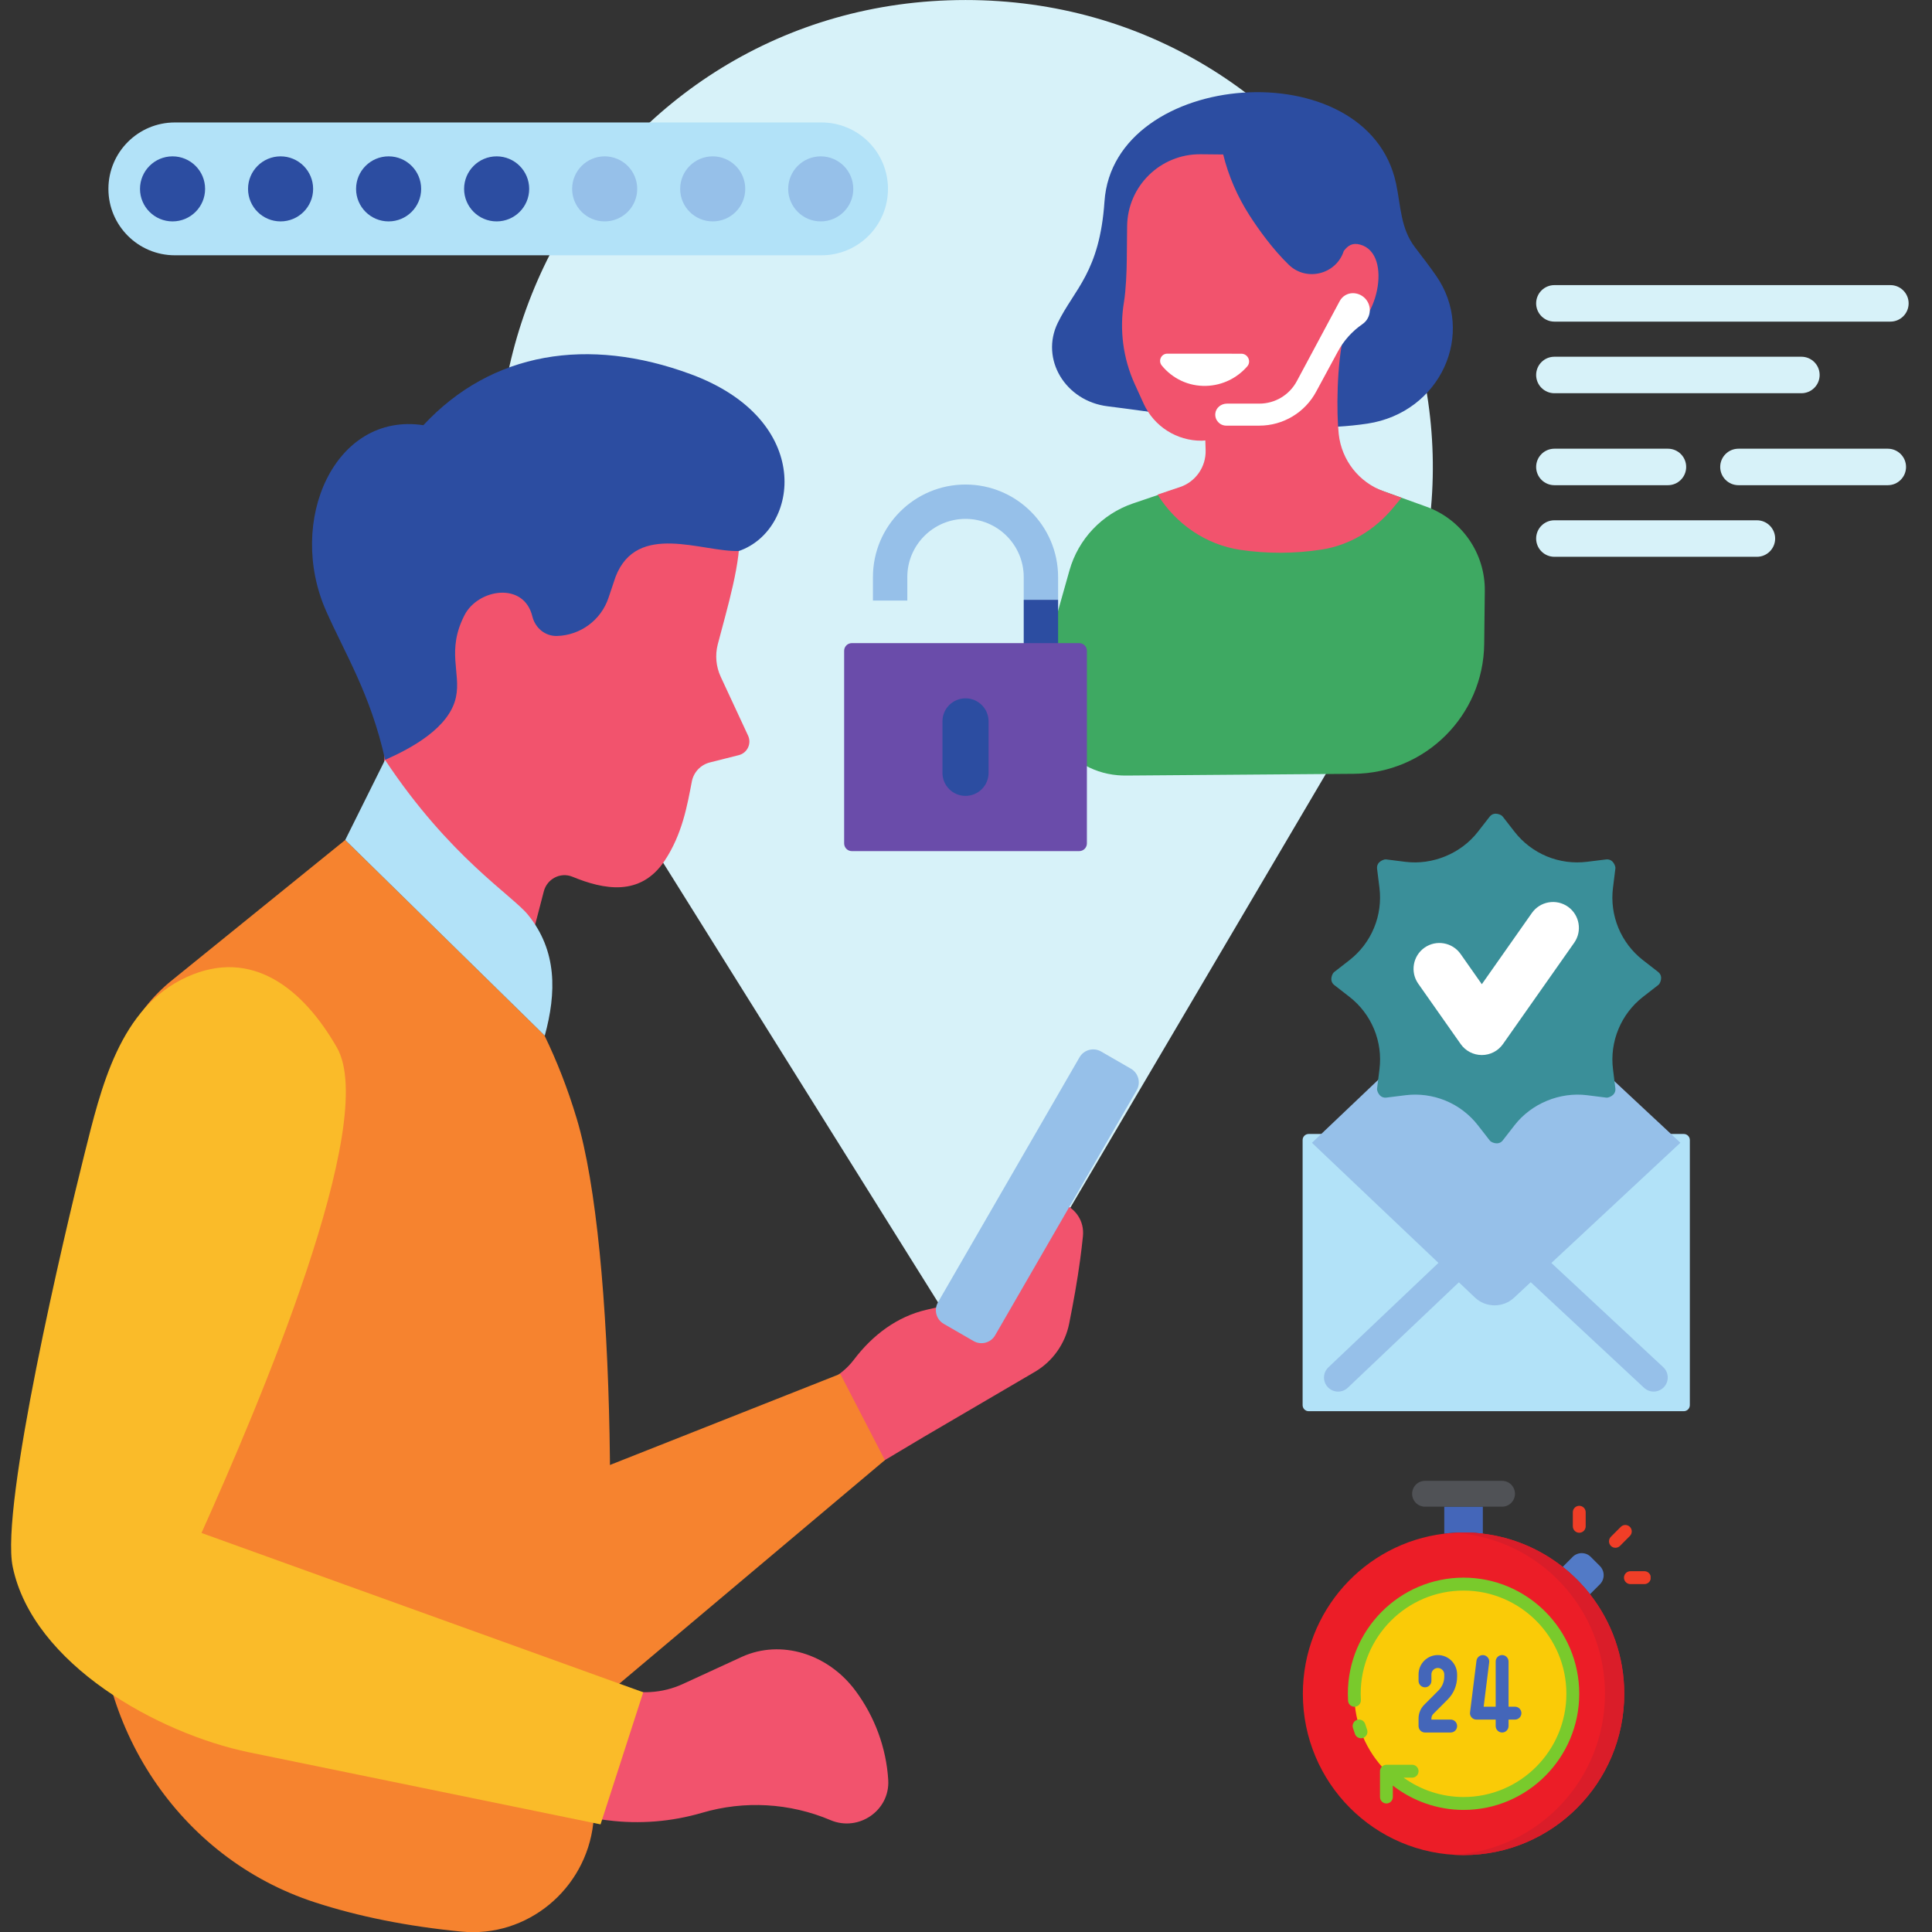
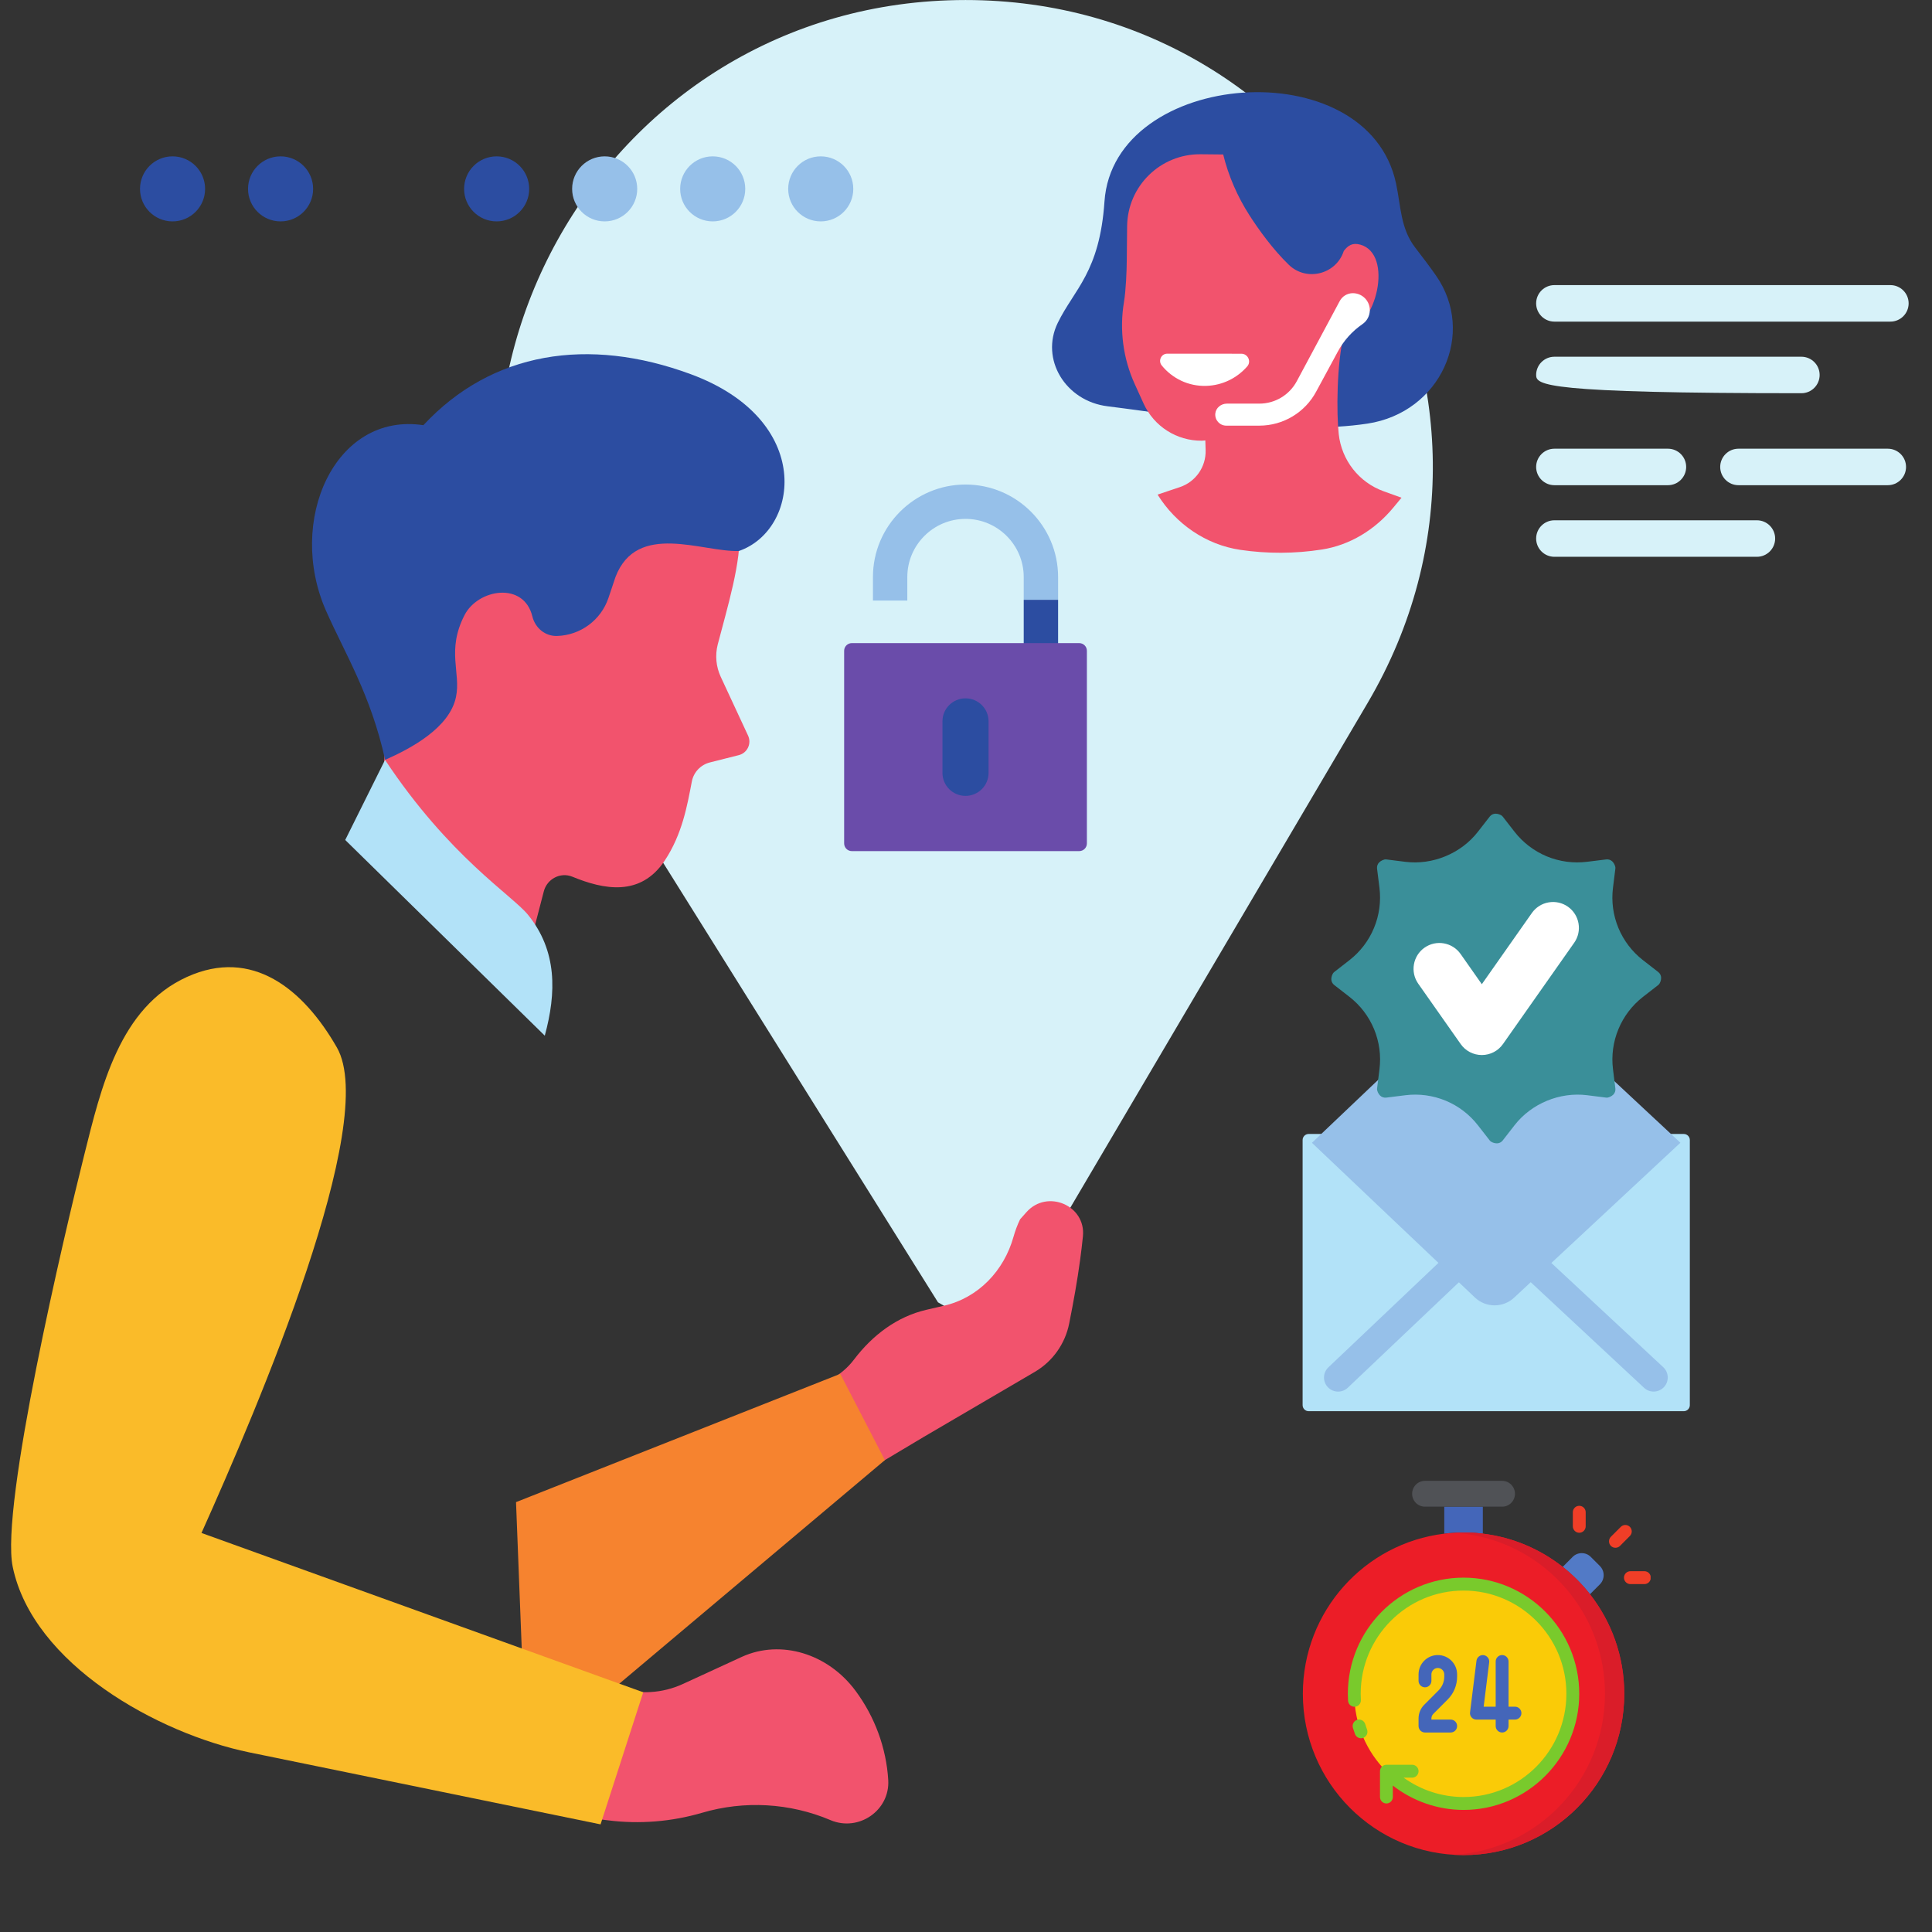
<svg xmlns="http://www.w3.org/2000/svg" width="500" zoomAndPan="magnify" viewBox="0 0 375 375" height="500" preserveAspectRatio="xMidYMid meet" version="1.0">
  <rect x="0" y="0" width="375" height="375" fill="#333333" stroke="none" />
  <defs>
    <clipPath id="2caf995d2b">
-       <path d="M 19 163 L 118.555 163 L 118.555 375 L 19 375 Z M 19 163 " clip-rule="nonzero" />
-     </clipPath>
+       </clipPath>
    <clipPath id="de0deb29c7">
      <path d="M 298 55.234 L 370.465 55.234 L 370.465 62.871 L 298 62.871 Z M 298 55.234 " clip-rule="nonzero" />
    </clipPath>
    <clipPath id="c886dde0fe">
      <path d="M 252.883 297 L 316 297 L 316 360.129 L 252.883 360.129 Z M 252.883 297 " clip-rule="nonzero" />
    </clipPath>
    <clipPath id="3cc58342af">
      <path d="M 282 297 L 316 297 L 316 360.129 L 282 360.129 Z M 282 297 " clip-rule="nonzero" />
    </clipPath>
    <clipPath id="549135aaeb">
      <path d="M 274 287.379 L 295 287.379 L 295 293 L 274 293 Z M 274 287.379 " clip-rule="nonzero" />
    </clipPath>
    <clipPath id="aa2ab3e076">
      <path d="M 315 304 L 320.383 304 L 320.383 308 L 315 308 Z M 315 304 " clip-rule="nonzero" />
    </clipPath>
  </defs>
  <path fill="#d7f2f9" d="M 187.41 0.004 C 116.277 0.004 72.91 78.203 110.609 138.496 L 182.062 252.777 L 193.156 259.18 L 265.453 136.449 C 301 76.105 257.473 0.004 187.41 0.004 " fill-opacity="1" fill-rule="nonzero" />
  <path fill="#f2536d" d="M 145.199 142.781 L 139.902 131.387 C 138.984 129.418 138.773 127.191 139.312 125.09 C 141.117 118.121 144.023 108.703 143.477 102.812 C 142.633 93.797 133.289 84.125 126.012 79.586 C 105.07 66.531 79.738 74.484 74.031 104.02 C 72.188 113.574 74.223 122.195 74.539 131.707 C 75.496 160.52 72.43 152.094 71.738 165.047 L 100.699 193.07 C 101.891 186.371 103.887 179.625 105.547 173.035 C 106.164 170.594 108.781 169.215 111.113 170.176 C 117.148 172.656 124.309 174.121 129.008 167.062 C 132.441 161.902 133.406 156.27 134.285 151.691 C 134.633 149.879 136 148.441 137.789 147.988 L 143.395 146.574 C 145.055 146.156 145.922 144.332 145.199 142.781 " fill-opacity="1" fill-rule="nonzero" />
  <path fill="#2c4da1" d="M 119.469 111.988 C 123.625 101.152 136.352 107.211 143.43 106.945 C 155.199 102.863 158.07 81.488 134.074 72.629 C 114.207 65.289 95.457 68.242 82.176 82.531 C 64.961 79.926 55.57 101.129 63.297 118.586 C 67.008 126.973 71.941 134.781 74.758 147.488 C 79.844 145.234 87.25 141.266 88.504 135.301 C 89.5 130.566 86.621 126.285 90.164 119.395 C 92.777 114.309 101.672 112.816 103.332 119.648 C 103.879 121.887 105.812 123.508 108.113 123.441 C 112.664 123.312 116.652 120.363 118.102 116.055 L 119.469 111.988 " fill-opacity="1" fill-rule="nonzero" />
  <path fill="#f2536d" d="M 198.004 236.66 C 197.453 237.801 197.039 238.93 196.719 240.066 C 194.871 246.656 189.898 251.902 183.223 253.441 L 179.824 254.227 C 174.09 255.551 169.328 259.184 165.773 263.875 C 164.551 265.488 162.973 266.84 161.117 267.805 L 146.762 275.281 L 156.43 292.547 L 179.309 278.898 L 200.848 266.285 C 204.32 264.254 206.75 260.824 207.531 256.879 C 208.352 252.758 209.105 248.621 209.668 244.422 C 209.867 242.945 210.043 241.457 210.195 239.973 C 210.801 233.965 203.258 230.762 199.242 235.27 L 198.004 236.66 " fill-opacity="1" fill-rule="nonzero" />
  <path fill="#f6832f" d="M 171.754 283.406 L 102.129 342.02 L 100.16 291.562 L 163.098 266.664 L 171.754 283.406 " fill-opacity="1" fill-rule="nonzero" />
  <g clip-path="url(#2caf995d2b)">
    <path fill="#f6832f" d="M 89.57 374.922 C 102.348 376.16 113.695 366.699 115.148 353.949 C 120.227 309.379 119.57 242.625 111.961 217.191 C 110.184 211.25 108.051 205.871 105.684 200.984 C 105.703 200.996 105.723 201.008 105.742 201.023 L 67.008 163.039 L 33.27 190.355 C 25.859 196.355 21.426 205.426 21.746 214.957 C 21.977 221.824 23.496 229.105 23.129 237.883 C 22.961 241.812 21.012 272.867 19.234 307.004 C 17.789 334.758 34.703 360.66 61.148 369.25 C 69.609 372 79.07 373.902 89.57 374.922 " fill-opacity="1" fill-rule="nonzero" />
  </g>
  <path fill="#f2536d" d="M 102.641 337.207 C 103.496 329.621 111.113 324.734 118.371 327.121 L 119.762 327.578 C 123.988 328.965 128.582 328.703 132.617 326.828 C 137.699 324.473 144.043 321.57 144.043 321.57 C 151.539 318.188 160.668 320.926 166.047 328.168 C 169.809 333.23 172.039 339.309 172.406 345.516 C 172.754 351.422 166.656 355.594 161.203 353.289 L 161.191 353.281 C 153.301 349.945 144.496 349.441 136.277 351.859 C 130.348 353.598 124.129 354.098 118 353.324 L 115.031 352.949 C 107.289 351.977 101.766 344.961 102.641 337.207 " fill-opacity="1" fill-rule="nonzero" />
  <path fill="#fabb29" d="M 48.32 340.121 C 30.676 336.465 6.398 323.047 2.469 304.125 C 0.02 292.352 12.555 239.305 16.324 224.277 C 19.625 211.098 23.172 195.555 36.312 189.613 C 48.938 183.902 58.863 191.941 65.387 203.312 C 73.695 217.789 50.141 272.953 39.109 297.547 L 124.852 328.469 L 116.57 354.109 L 48.32 340.121 " fill-opacity="1" fill-rule="nonzero" />
-   <path fill="#96c0e9" d="M 182.062 252.777 L 209.535 205.219 C 210.383 203.754 212.254 203.25 213.723 204.098 L 219.508 207.434 C 220.973 208.281 221.477 210.156 220.629 211.621 L 193.156 259.18 C 192.312 260.645 190.438 261.145 188.969 260.301 L 183.184 256.961 C 181.719 256.117 181.219 254.242 182.062 252.777 " fill-opacity="1" fill-rule="nonzero" />
  <path fill="#b2e2f8" d="M 105.742 201.023 C 108.004 192.719 108.18 184.562 102.473 177.547 C 99.371 173.738 87.234 166.328 74.738 147.496 L 67.008 163.039 L 105.742 201.023 " fill-opacity="1" fill-rule="nonzero" />
  <path fill="#2c4da1" d="M 265.422 82.223 C 279.602 80.074 286.59 64.719 278.703 53.453 C 277.473 51.695 276.117 49.914 274.691 48.059 C 271.836 44.348 271.926 40.129 270.98 35.652 C 265.488 9.621 216.133 13.41 214.379 39.113 C 213.438 52.848 208.523 56.094 205.312 62.664 C 201.875 69.715 206.785 77.844 214.977 78.859 C 231.469 80.91 250.305 84.516 265.422 82.223 " fill-opacity="1" fill-rule="nonzero" />
-   <path fill="#3ea962" d="M 202.535 128.609 C 199.672 138.758 206.426 149.57 216.938 150.469 C 217.488 150.516 218.047 150.539 218.609 150.535 L 262.781 150.195 C 276.672 150.086 287.922 138.883 288.082 125.004 L 288.199 114.699 C 288.285 107.391 283.73 100.824 276.848 98.344 L 248.336 88.066 L 219.93 97.711 C 213.922 99.754 209.301 104.617 207.582 110.723 L 202.535 128.609 " fill-opacity="1" fill-rule="nonzero" />
  <path fill="#f2536d" d="M 268.562 95.355 C 263.766 93.629 260.406 89.324 259.848 84.262 C 259.41 80.316 259.414 70.672 260.875 64.785 C 267.289 63.449 270.477 49.324 264.066 47.496 C 262.496 47.047 261.625 47.668 260.828 48.711 C 260.816 48.738 260.809 48.77 260.797 48.801 C 259.293 53.27 253.57 54.691 250.172 51.41 C 247.004 48.355 244.211 44.422 242.539 41.82 C 240.191 38.164 238.445 34.16 237.422 29.984 L 233.039 29.941 C 225.238 29.867 218.852 36.121 218.773 43.918 L 218.707 50.457 C 218.688 52.707 218.535 56.387 218.164 58.605 C 217.262 63.996 217.977 69.559 220.262 74.574 L 221.977 78.344 C 223.984 82.762 228.41 85.582 233.266 85.539 C 233.496 85.539 233.723 85.492 233.953 85.484 L 234.012 87.383 C 234.105 90.609 232.078 93.52 229.016 94.547 L 224.684 96 C 228.246 101.711 234.082 105.738 240.746 106.727 C 245.992 107.5 251.328 107.48 256.566 106.664 C 262.016 105.82 266.898 102.805 270.414 98.559 L 272.031 96.609 L 268.562 95.355 " fill-opacity="1" fill-rule="nonzero" />
  <path fill="#ffffff" d="M 226.57 68.648 C 225.387 68.648 224.75 70.023 225.496 70.941 C 227.535 73.445 230.656 75.008 234.137 74.898 C 237.332 74.797 240.145 73.344 242.09 71.117 C 242.926 70.16 242.211 68.656 240.938 68.656 L 226.57 68.648 " fill-opacity="1" fill-rule="nonzero" />
  <path fill="#ffffff" d="M 262.586 56.906 C 261.52 56.906 260.539 57.496 260.039 58.438 L 251.715 73.973 C 250.277 76.668 247.488 78.344 244.434 78.344 L 238.141 78.344 C 237.02 78.344 236.004 79.148 235.891 80.258 C 235.762 81.539 236.762 82.617 238.016 82.617 L 244.434 82.617 C 249.062 82.617 253.316 80.062 255.488 75.977 L 259.633 68.316 C 260.781 66.152 262.434 64.301 264.453 62.91 C 265.348 62.297 265.879 61.285 265.879 60.199 C 265.879 58.379 264.406 56.906 262.586 56.906 " fill-opacity="1" fill-rule="nonzero" />
  <path fill="#96c0e9" d="M 176.109 116.566 L 169.438 116.566 L 169.438 112.004 C 169.438 102.102 177.496 94.047 187.406 94.047 C 197.312 94.047 205.375 102.102 205.375 112.004 L 205.375 116.422 L 198.703 116.422 L 198.703 112.004 C 198.703 105.781 193.637 100.715 187.406 100.715 C 181.18 100.715 176.109 105.781 176.109 112.004 L 176.109 116.566 " fill-opacity="1" fill-rule="nonzero" />
  <path fill="#2c4da1" d="M 205.375 152.273 L 198.703 152.273 L 198.703 116.422 L 205.375 116.422 L 205.375 152.273 " fill-opacity="1" fill-rule="nonzero" />
  <path fill="#6a4caa" d="M 209.473 165.199 L 165.34 165.199 C 164.516 165.199 163.848 164.531 163.848 163.707 L 163.848 126.316 C 163.848 125.496 164.516 124.828 165.34 124.828 L 209.473 124.828 C 210.297 124.828 210.965 125.496 210.965 126.316 L 210.965 163.707 C 210.965 164.531 210.297 165.199 209.473 165.199 " fill-opacity="1" fill-rule="nonzero" />
  <path fill="#2c4da1" d="M 187.406 154.48 C 189.875 154.48 191.883 152.48 191.883 150.012 L 191.883 140.016 C 191.883 137.547 189.875 135.547 187.406 135.547 C 184.934 135.547 182.93 137.547 182.93 140.016 L 182.93 150.012 C 182.93 152.48 184.934 154.48 187.406 154.48 " fill-opacity="1" fill-rule="nonzero" />
-   <path fill="#b2e2f8" d="M 159.457 49.551 L 33.941 49.551 C 26.82 49.551 21.043 43.781 21.043 36.664 C 21.043 29.543 26.82 23.77 33.941 23.77 L 159.457 23.77 C 166.582 23.77 172.355 29.543 172.355 36.664 C 172.355 43.781 166.582 49.551 159.457 49.551 " fill-opacity="1" fill-rule="nonzero" />
  <path fill="#2c4da1" d="M 39.809 36.664 C 39.809 33.176 36.98 30.348 33.492 30.348 C 30.004 30.348 27.176 33.176 27.176 36.664 C 27.176 40.148 30.004 42.973 33.492 42.973 C 36.98 42.973 39.809 40.148 39.809 36.664 " fill-opacity="1" fill-rule="nonzero" />
  <path fill="#2c4da1" d="M 60.777 36.664 C 60.777 33.176 57.949 30.348 54.461 30.348 C 50.973 30.348 48.145 33.176 48.145 36.664 C 48.145 40.148 50.973 42.973 54.461 42.973 C 57.949 42.973 60.777 40.148 60.777 36.664 " fill-opacity="1" fill-rule="nonzero" />
-   <path fill="#2c4da1" d="M 81.746 36.664 C 81.746 33.176 78.918 30.348 75.43 30.348 C 71.941 30.348 69.113 33.176 69.113 36.664 C 69.113 40.148 71.941 42.973 75.43 42.973 C 78.918 42.973 81.746 40.148 81.746 36.664 " fill-opacity="1" fill-rule="nonzero" />
  <path fill="#2c4da1" d="M 102.715 36.664 C 102.715 33.176 99.887 30.348 96.398 30.348 C 92.91 30.348 90.082 33.176 90.082 36.664 C 90.082 40.148 92.91 42.973 96.398 42.973 C 99.887 42.973 102.715 40.148 102.715 36.664 " fill-opacity="1" fill-rule="nonzero" />
  <path fill="#96c0e9" d="M 123.684 36.664 C 123.684 33.176 120.855 30.348 117.367 30.348 C 113.879 30.348 111.051 33.176 111.051 36.664 C 111.051 40.148 113.879 42.973 117.367 42.973 C 120.855 42.973 123.684 40.148 123.684 36.664 " fill-opacity="1" fill-rule="nonzero" />
  <path fill="#96c0e9" d="M 144.652 36.664 C 144.652 33.176 141.828 30.348 138.336 30.348 C 134.848 30.348 132.02 33.176 132.02 36.664 C 132.02 40.148 134.848 42.973 138.336 42.973 C 141.828 42.973 144.652 40.148 144.652 36.664 " fill-opacity="1" fill-rule="nonzero" />
  <path fill="#96c0e9" d="M 165.621 36.664 C 165.621 33.176 162.797 30.348 159.305 30.348 C 155.816 30.348 152.988 33.176 152.988 36.664 C 152.988 40.148 155.816 42.973 159.305 42.973 C 162.797 42.973 165.621 40.148 165.621 36.664 " fill-opacity="1" fill-rule="nonzero" />
  <path fill="#b2e2f8" d="M 326.816 273.914 L 254.016 273.914 C 253.363 273.914 252.836 273.387 252.836 272.734 L 252.836 221.281 C 252.836 220.629 253.363 220.102 254.016 220.102 L 326.816 220.102 C 327.469 220.102 327.996 220.629 327.996 221.281 L 327.996 272.734 C 327.996 273.387 327.469 273.914 326.816 273.914 " fill-opacity="1" fill-rule="nonzero" />
  <path fill="#96c0e9" d="M 259.723 270.109 C 259 270.109 258.277 269.824 257.742 269.262 C 256.699 268.164 256.746 266.438 257.84 265.398 L 284.395 240.195 C 287.566 237.184 292.555 237.16 295.754 240.141 L 322.84 265.375 C 323.941 266.402 324.004 268.133 322.973 269.234 C 321.945 270.336 320.215 270.398 319.109 269.371 L 292.027 244.137 C 290.938 243.121 289.238 243.133 288.156 244.156 L 261.605 269.359 C 261.074 269.863 260.398 270.109 259.723 270.109 " fill-opacity="1" fill-rule="nonzero" />
  <path fill="#96c0e9" d="M 293.891 191.715 C 291.742 189.715 288.406 189.73 286.277 191.75 C 286.277 191.75 254.656 221.812 254.648 221.82 L 286.277 251.844 C 288.406 253.863 291.742 253.879 293.891 251.875 L 326.164 221.805 C 326.164 221.801 293.891 191.715 293.891 191.715 " fill-opacity="1" fill-rule="nonzero" />
  <path fill="#3a8f99" d="M 321.867 188.672 L 318.898 186.363 C 316.797 184.734 315.148 182.57 314.129 180.113 C 313.109 177.652 312.746 174.961 313.078 172.32 L 313.543 168.586 C 313.602 168.148 313.289 167.547 312.98 167.23 C 312.664 166.914 312.219 166.758 311.773 166.812 L 308.039 167.273 C 305.398 167.605 302.707 167.242 300.23 166.219 C 297.773 165.199 295.613 163.551 293.98 161.457 L 291.672 158.492 C 291.398 158.141 290.742 157.934 290.297 157.934 C 289.855 157.934 289.434 158.137 289.16 158.492 L 286.848 161.461 C 283.582 165.664 278.074 167.941 272.793 167.281 L 269.062 166.812 C 268.625 166.758 268.016 167.074 267.699 167.387 C 267.383 167.699 267.23 168.145 267.285 168.586 L 267.75 172.316 C 268.078 174.949 267.719 177.645 266.691 180.117 C 265.676 182.574 264.027 184.734 261.93 186.363 L 258.961 188.676 C 258.605 188.953 258.402 189.609 258.406 190.059 C 258.41 190.5 258.613 190.914 258.965 191.184 L 261.934 193.492 C 264.035 195.125 265.684 197.289 266.703 199.75 C 267.723 202.207 268.086 204.902 267.754 207.539 L 267.289 211.273 C 267.23 211.711 267.543 212.316 267.855 212.629 C 268.172 212.949 268.617 213.102 269.059 213.047 L 272.793 212.582 C 275.434 212.254 278.125 212.617 280.602 213.641 C 283.059 214.66 285.219 216.305 286.848 218.398 L 289.16 221.367 C 289.434 221.723 290.09 221.926 290.539 221.922 C 290.727 221.922 290.914 221.887 291.086 221.812 C 291.316 221.719 291.516 221.566 291.672 221.367 L 293.984 218.395 C 297.246 214.195 302.75 211.918 308.039 212.578 L 311.77 213.047 C 312.207 213.102 312.82 212.785 313.133 212.473 C 313.449 212.156 313.602 211.715 313.543 211.273 L 313.082 207.539 C 312.75 204.906 313.113 202.215 314.141 199.742 C 315.156 197.285 316.805 195.125 318.902 193.492 L 321.871 191.184 C 322.227 190.906 322.43 190.25 322.426 189.801 C 322.422 189.359 322.219 188.945 321.867 188.672 " fill-opacity="1" fill-rule="nonzero" />
  <path fill="#ffffff" d="M 304.332 175.988 C 303.234 175.223 301.906 174.922 300.582 175.152 C 299.262 175.383 298.109 176.117 297.336 177.211 L 287.621 191.035 L 283.496 185.16 C 281.902 182.902 278.766 182.352 276.5 183.941 C 274.238 185.527 273.688 188.668 275.277 190.93 L 283.516 202.648 C 284.453 203.984 285.988 204.781 287.621 204.781 C 289.258 204.781 290.793 203.984 291.727 202.648 L 305.555 182.98 C 307.145 180.715 306.594 177.582 304.332 175.988 " fill-opacity="1" fill-rule="nonzero" />
  <g clip-path="url(#de0deb29c7)">
    <path fill="#d7f2f9" d="M 366.922 62.426 L 301.707 62.426 C 299.754 62.426 298.164 60.84 298.164 58.883 C 298.164 56.926 299.754 55.34 301.707 55.34 L 366.922 55.34 C 368.879 55.34 370.465 56.926 370.465 58.883 C 370.465 60.84 368.879 62.426 366.922 62.426 " fill-opacity="1" fill-rule="nonzero" />
  </g>
-   <path fill="#d7f2f9" d="M 349.648 76.324 L 301.707 76.324 C 299.754 76.324 298.164 74.738 298.164 72.781 C 298.164 70.824 299.754 69.242 301.707 69.242 L 349.648 69.242 C 351.605 69.242 353.191 70.824 353.191 72.781 C 353.191 74.738 351.605 76.324 349.648 76.324 " fill-opacity="1" fill-rule="nonzero" />
+   <path fill="#d7f2f9" d="M 349.648 76.324 C 299.754 76.324 298.164 74.738 298.164 72.781 C 298.164 70.824 299.754 69.242 301.707 69.242 L 349.648 69.242 C 351.605 69.242 353.191 70.824 353.191 72.781 C 353.191 74.738 351.605 76.324 349.648 76.324 " fill-opacity="1" fill-rule="nonzero" />
  <path fill="#d7f2f9" d="M 323.742 94.176 L 301.707 94.176 C 299.754 94.176 298.164 92.59 298.164 90.633 C 298.164 88.68 299.754 87.094 301.707 87.094 L 323.742 87.094 C 325.699 87.094 327.285 88.68 327.285 90.633 C 327.285 92.59 325.699 94.176 323.742 94.176 " fill-opacity="1" fill-rule="nonzero" />
  <path fill="#d7f2f9" d="M 366.418 94.176 L 337.434 94.176 C 335.477 94.176 333.891 92.59 333.891 90.633 C 333.891 88.68 335.477 87.094 337.434 87.094 L 366.418 87.094 C 368.375 87.094 369.961 88.68 369.961 90.633 C 369.961 92.59 368.375 94.176 366.418 94.176 " fill-opacity="1" fill-rule="nonzero" />
  <path fill="#d7f2f9" d="M 341.012 108.074 L 301.707 108.074 C 299.754 108.074 298.164 106.488 298.164 104.531 C 298.164 102.574 299.754 100.988 301.707 100.988 L 341.012 100.988 C 342.969 100.988 344.555 102.574 344.555 104.531 C 344.555 106.488 342.969 108.074 341.012 108.074 " fill-opacity="1" fill-rule="nonzero" />
  <path fill="#527ac6" d="M 308.613 309.445 L 310.543 307.512 C 311.512 306.531 311.512 304.941 310.543 303.969 L 308.773 302.195 C 307.805 301.219 306.219 301.219 305.246 302.195 L 303.32 304.133 C 305.289 305.688 307.062 307.469 308.613 309.445 " fill-opacity="1" fill-rule="nonzero" />
  <path fill="#4466b9" d="M 287.816 297.684 L 287.816 292.445 L 280.332 292.445 L 280.332 297.684 C 281.559 297.535 282.809 297.453 284.074 297.453 C 285.34 297.453 286.59 297.535 287.816 297.684 " fill-opacity="1" fill-rule="nonzero" />
  <g clip-path="url(#c886dde0fe)">
    <path fill="#ec1d27" d="M 308.613 309.445 C 307.062 307.469 305.289 305.688 303.32 304.133 C 298.945 300.684 293.625 298.383 287.816 297.684 C 286.59 297.535 285.34 297.453 284.074 297.453 C 282.809 297.453 281.559 297.535 280.332 297.684 C 264.871 299.543 252.883 312.746 252.883 328.762 C 252.883 346.055 266.844 360.07 284.074 360.07 C 301.301 360.07 315.266 346.055 315.266 328.762 C 315.266 321.469 312.777 314.766 308.613 309.445 " fill-opacity="1" fill-rule="nonzero" />
  </g>
  <g clip-path="url(#3cc58342af)">
    <path fill="#da1d29" d="M 308.613 309.445 C 307.062 307.469 305.289 305.688 303.32 304.133 C 298.945 300.684 293.625 298.383 287.816 297.684 C 286.59 297.535 285.34 297.453 284.074 297.453 C 283.445 297.453 282.82 297.473 282.203 297.512 C 282.832 297.555 283.453 297.609 284.074 297.684 C 289.883 298.383 295.199 300.684 299.578 304.133 C 301.547 305.688 303.32 307.469 304.871 309.445 C 309.031 314.766 311.523 321.469 311.523 328.762 C 311.523 345.426 298.559 359.039 282.203 360.008 C 282.82 360.047 283.445 360.07 284.074 360.07 C 301.301 360.07 315.266 346.055 315.266 328.762 C 315.266 321.469 312.777 314.766 308.613 309.445 " fill-opacity="1" fill-rule="nonzero" />
  </g>
  <g clip-path="url(#549135aaeb)">
    <path fill="#505256" d="M 291.559 292.445 C 292.938 292.445 294.055 291.324 294.055 289.941 C 294.055 288.555 292.938 287.434 291.559 287.434 L 276.586 287.434 C 275.207 287.434 274.094 288.555 274.094 289.941 C 274.094 291.324 275.207 292.445 276.586 292.445 L 291.559 292.445 " fill-opacity="1" fill-rule="nonzero" />
  </g>
  <path fill="#facb07" d="M 305.285 328.762 C 305.285 340.523 295.789 350.051 284.074 350.051 C 272.355 350.051 262.863 340.523 262.863 328.762 C 262.863 317 272.355 307.473 284.074 307.473 C 295.789 307.473 305.285 317 305.285 328.762 " fill-opacity="1" fill-rule="nonzero" />
  <path fill="#4466b9" d="M 279.234 328.094 L 276.438 330.898 C 275.73 331.609 275.34 332.555 275.34 333.555 L 275.34 335.023 C 275.34 335.715 275.902 336.277 276.586 336.277 L 281.578 336.277 C 282.266 336.277 282.824 335.715 282.824 335.023 C 282.824 334.332 282.266 333.77 281.578 333.77 L 277.836 333.77 L 277.836 333.555 C 277.836 333.223 277.969 332.906 278.199 332.672 L 281 329.863 C 282.18 328.68 282.824 327.109 282.824 325.434 L 282.824 325.004 C 282.824 322.93 281.148 321.246 279.082 321.246 C 277.016 321.246 275.34 322.93 275.34 325.004 L 275.34 326.258 C 275.34 326.945 275.902 327.508 276.586 327.508 C 277.273 327.508 277.836 326.945 277.836 326.258 L 277.836 325.004 C 277.836 324.316 278.395 323.754 279.082 323.754 C 279.77 323.754 280.332 324.316 280.332 325.004 L 280.332 325.434 C 280.332 326.422 279.93 327.391 279.234 328.094 " fill-opacity="1" fill-rule="nonzero" />
  <path fill="#4466b9" d="M 295.305 332.52 C 295.305 333.207 294.742 333.77 294.055 333.77 L 292.809 333.77 L 292.809 335.023 C 292.809 335.715 292.246 336.277 291.559 336.277 C 290.871 336.277 290.312 335.715 290.312 335.023 L 290.312 333.77 L 286.57 333.77 C 286.207 333.77 285.871 333.621 285.633 333.348 C 285.395 333.082 285.281 332.719 285.336 332.367 L 286.582 322.348 C 286.672 321.664 287.297 321.176 287.969 321.262 C 288.648 321.352 289.137 321.977 289.051 322.652 L 287.977 331.266 L 290.312 331.266 L 290.312 322.5 C 290.312 321.812 290.871 321.246 291.559 321.246 C 292.246 321.246 292.809 321.812 292.809 322.5 L 292.809 331.266 L 294.055 331.266 C 294.742 331.266 295.305 331.828 295.305 332.52 " fill-opacity="1" fill-rule="nonzero" />
  <path fill="#79ca2c" d="M 284.074 306.219 C 271.691 306.219 261.617 316.332 261.617 328.762 C 261.617 329.211 261.629 329.656 261.656 330.102 C 261.695 330.789 262.273 331.316 262.977 331.277 C 263.664 331.238 264.184 330.645 264.145 329.957 C 264.121 329.559 264.109 329.164 264.109 328.762 C 264.109 317.711 273.062 308.727 284.074 308.727 C 295.082 308.727 304.035 317.711 304.035 328.762 C 304.035 339.812 295.082 348.801 284.074 348.801 C 279.887 348.801 275.816 347.473 272.441 345.043 L 274.094 345.043 C 274.781 345.043 275.34 344.48 275.34 343.789 C 275.34 343.102 274.781 342.539 274.094 342.539 L 269.102 342.539 C 268.414 342.539 267.855 343.102 267.855 343.789 L 267.855 348.801 C 267.855 349.488 268.414 350.051 269.102 350.051 C 269.789 350.051 270.348 349.488 270.348 348.801 L 270.348 346.578 C 274.27 349.621 279.094 351.305 284.074 351.305 C 296.457 351.305 306.531 341.191 306.531 328.762 C 306.531 316.332 296.457 306.219 284.074 306.219 " fill-opacity="1" fill-rule="nonzero" />
  <path fill="#79ca2c" d="M 264.988 334.652 C 264.785 333.988 264.086 333.621 263.43 333.82 C 262.77 334.02 262.398 334.727 262.602 335.387 C 262.723 335.785 262.859 336.184 263.004 336.578 C 263.191 337.082 263.668 337.395 264.176 337.395 C 264.316 337.395 264.461 337.371 264.602 337.316 C 265.25 337.078 265.582 336.359 265.344 335.707 C 265.219 335.359 265.094 335.008 264.988 334.652 " fill-opacity="1" fill-rule="nonzero" />
  <path fill="#f03e27" d="M 313.555 300.422 C 313.871 300.422 314.195 300.301 314.438 300.062 L 316.359 298.133 C 316.844 297.645 316.844 296.852 316.359 296.363 C 315.871 295.875 315.082 295.875 314.594 296.363 L 312.672 298.285 C 312.188 298.773 312.188 299.566 312.668 300.055 C 312.91 300.301 313.234 300.422 313.555 300.422 " fill-opacity="1" fill-rule="nonzero" />
  <path fill="#f03e27" d="M 306.531 297.508 C 307.219 297.508 307.781 296.945 307.781 296.254 L 307.781 293.531 C 307.781 292.836 307.223 292.277 306.531 292.277 C 305.844 292.277 305.285 292.836 305.285 293.527 L 305.285 296.25 C 305.285 296.945 305.844 297.504 306.531 297.508 " fill-opacity="1" fill-rule="nonzero" />
  <g clip-path="url(#aa2ab3e076)">
    <path fill="#f03e27" d="M 319.18 304.969 L 316.461 304.969 C 315.773 304.969 315.219 305.531 315.211 306.219 C 315.211 306.91 315.773 307.473 316.461 307.473 L 319.176 307.473 C 319.867 307.473 320.422 306.914 320.422 306.219 C 320.426 305.531 319.867 304.969 319.18 304.969 " fill-opacity="1" fill-rule="nonzero" />
  </g>
</svg>